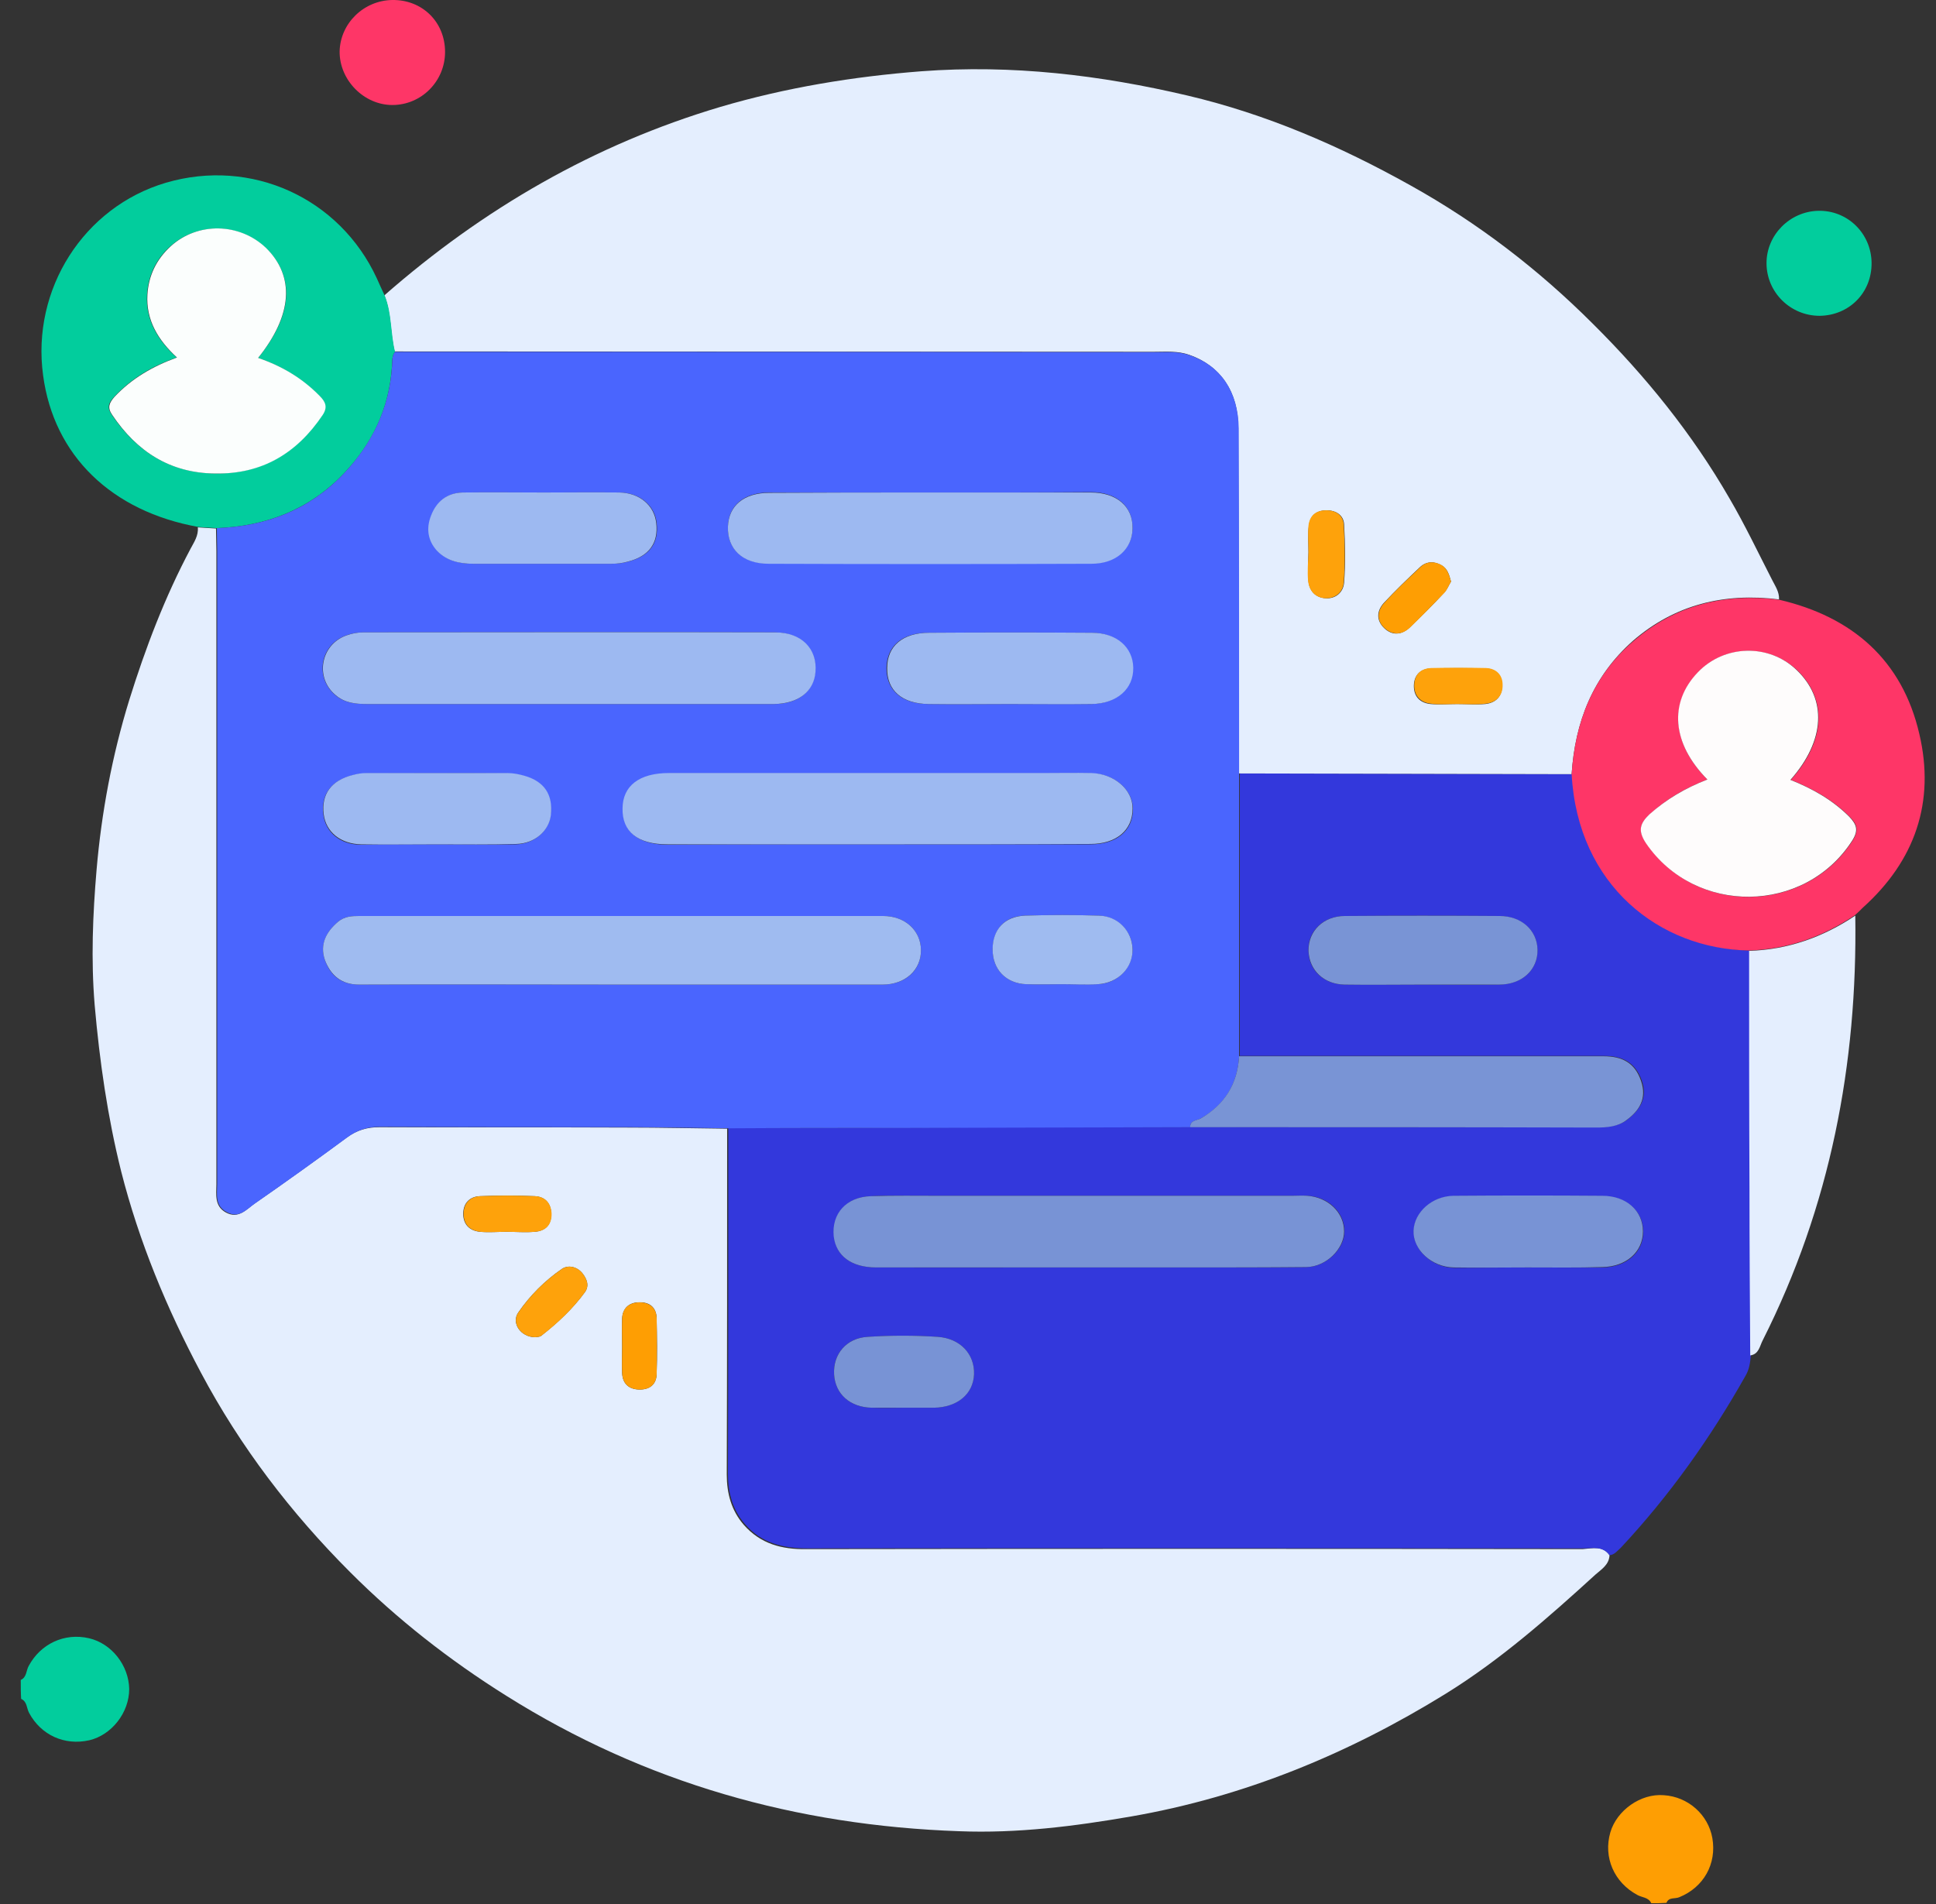
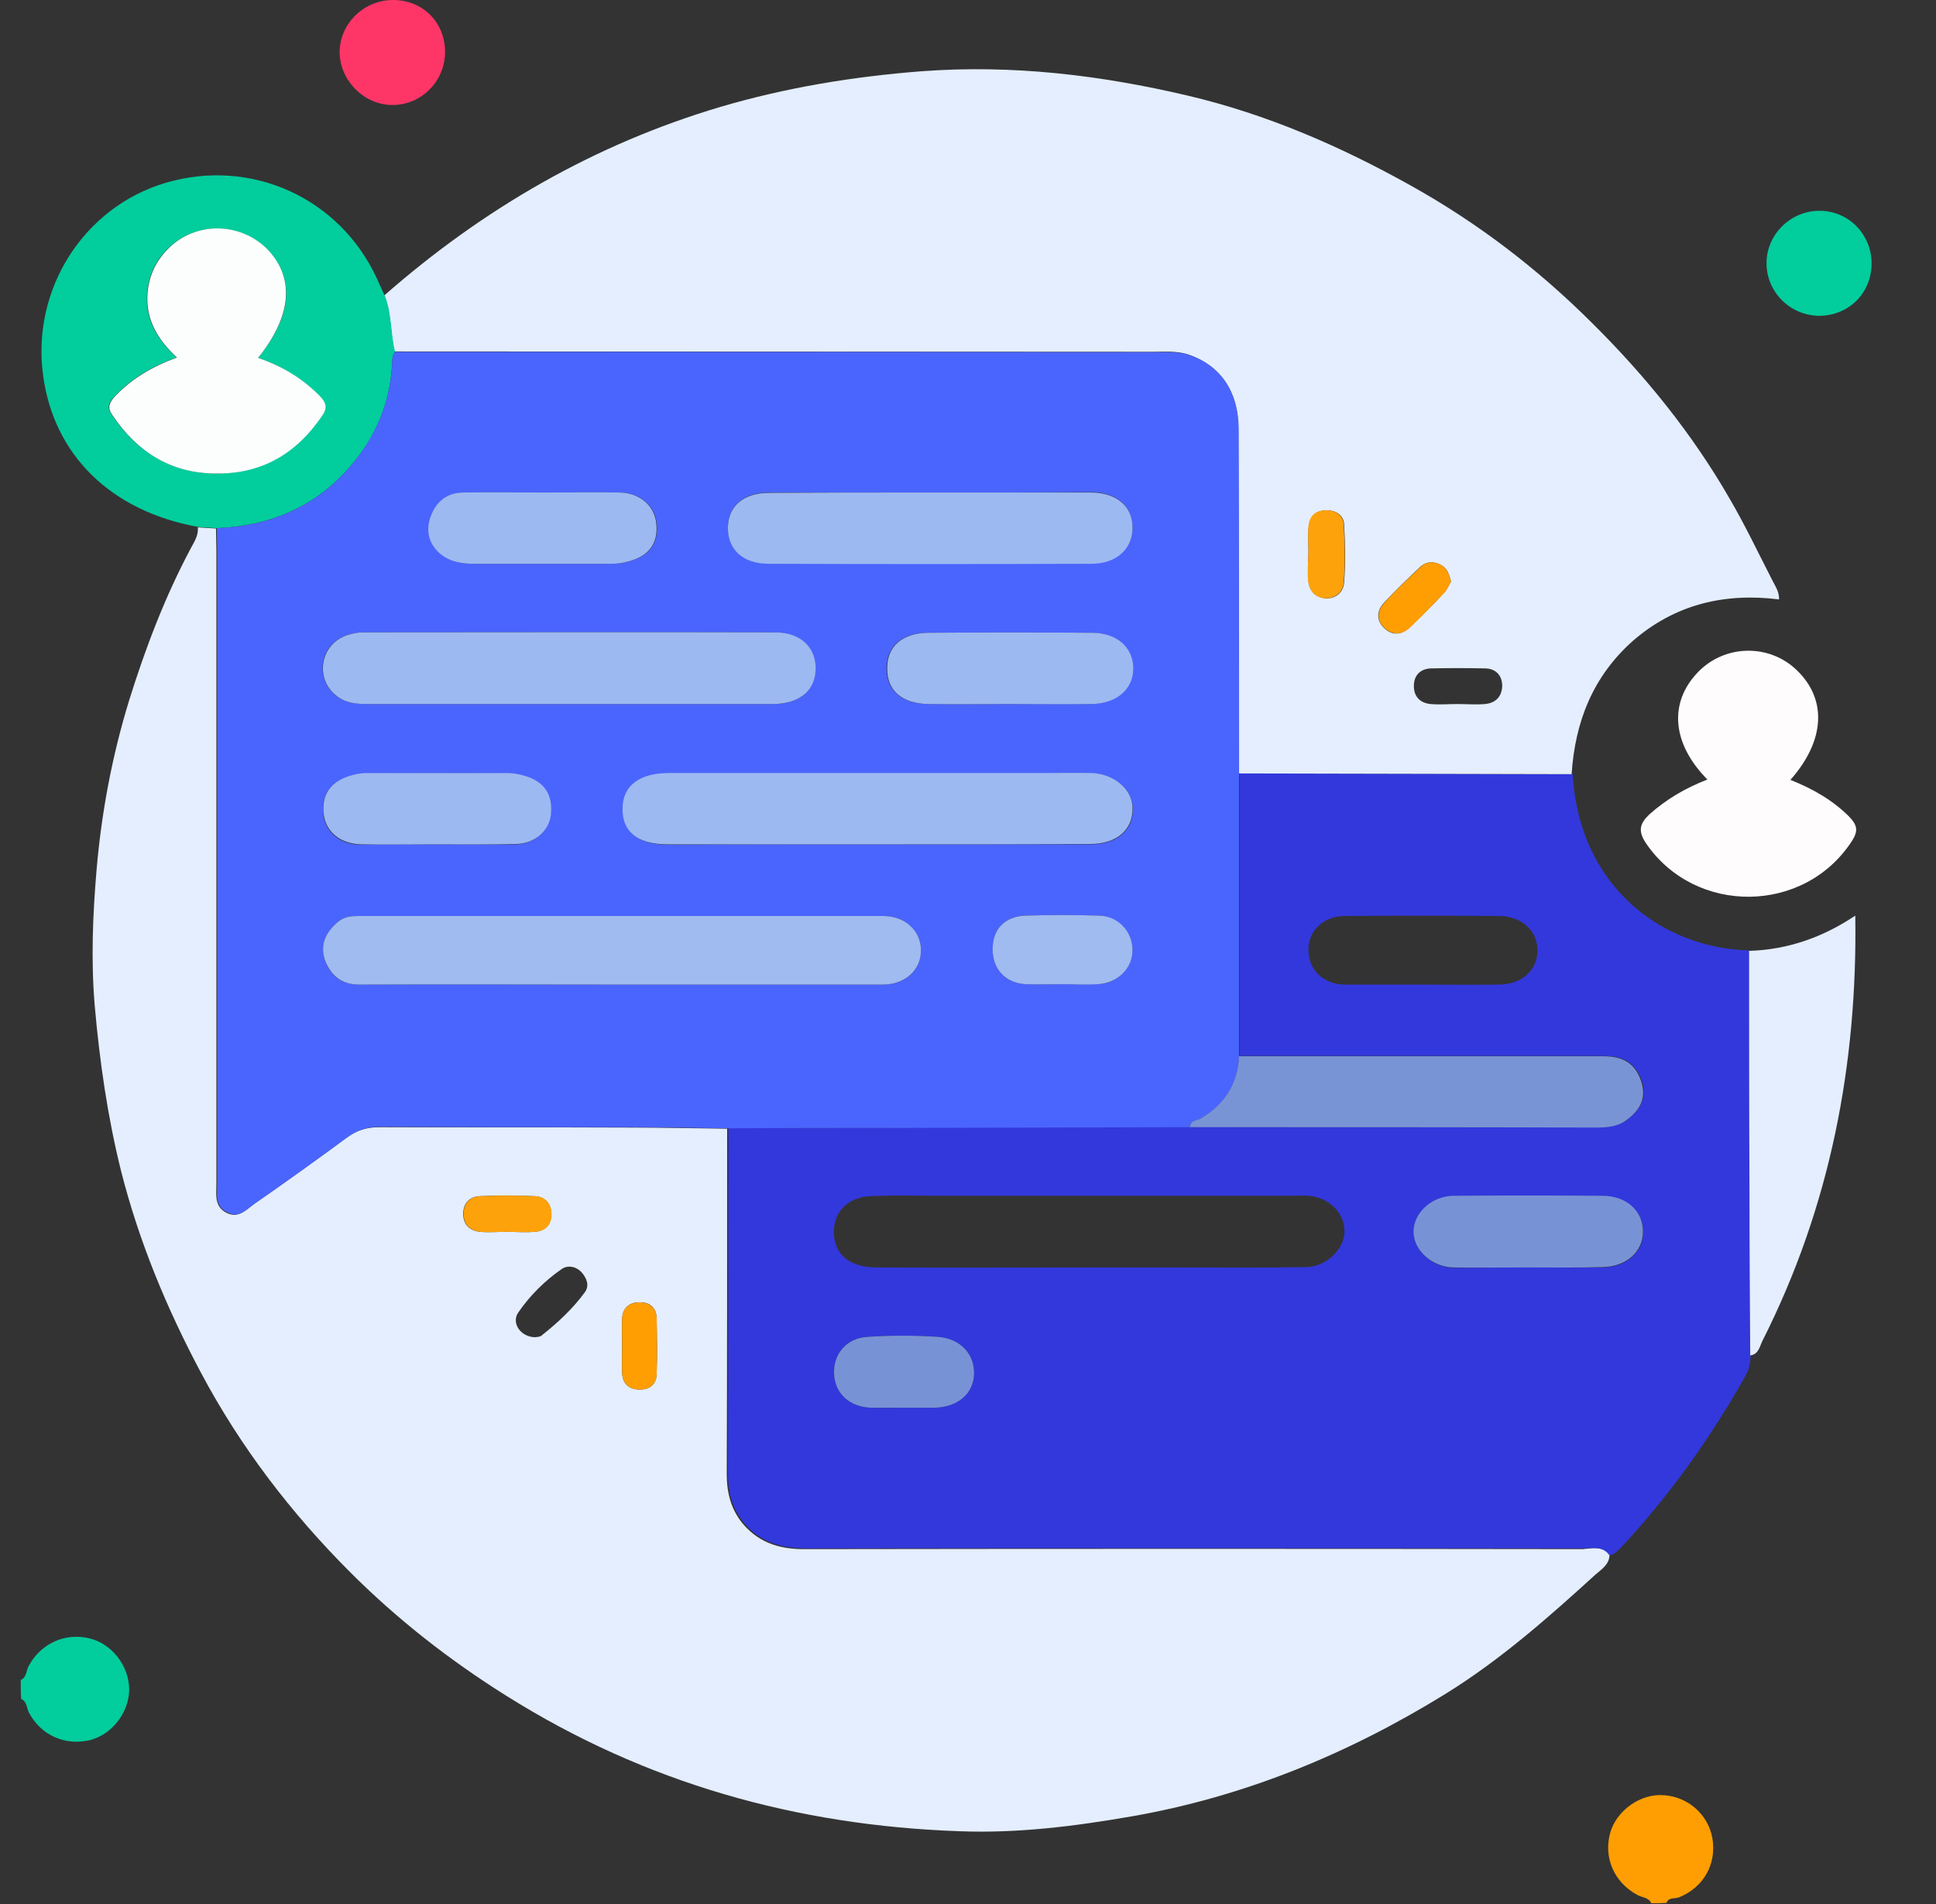
<svg xmlns="http://www.w3.org/2000/svg" width="61" height="60" viewBox="0 0 61 60" fill="none">
  <rect x="0" y="0" width="61" height="60" fill="#333333" stroke="none" />
  <g clip-path="url(#clip0_722_63870)">
    <path d="M0.654 52.939C0.845 52.855 0.822 52.64 0.905 52.497C1.276 51.804 2.028 51.445 2.805 51.625C3.522 51.792 4.059 52.485 4.071 53.226C4.071 53.966 3.522 54.671 2.817 54.839C2.028 55.018 1.288 54.671 0.917 53.978C0.834 53.823 0.857 53.62 0.666 53.536C0.654 53.345 0.654 53.142 0.654 52.939Z" fill="#02CD9D" />
    <path d="M52.029 59.976C51.946 59.785 51.73 59.797 51.587 59.713C50.858 59.319 50.512 58.531 50.739 57.742C50.942 57.049 51.695 56.511 52.423 56.571C53.188 56.619 53.821 57.181 53.953 57.921C54.096 58.734 53.678 59.474 52.913 59.785C52.782 59.845 52.579 59.773 52.507 59.964C52.34 59.976 52.184 59.976 52.029 59.976Z" fill="#FE9E03" />
    <path d="M50.713 49.008C50.701 49.307 50.462 49.45 50.271 49.618C48.778 50.98 47.26 52.318 45.54 53.381C42.481 55.269 39.208 56.619 35.647 57.24C33.855 57.551 32.051 57.778 30.223 57.706C25.098 57.527 20.331 56.189 15.958 53.441C14.166 52.318 12.517 51.028 11.036 49.546C9.172 47.682 7.571 45.591 6.328 43.25C5.253 41.231 4.381 39.128 3.819 36.918C3.389 35.197 3.138 33.441 2.983 31.673C2.864 30.239 2.923 28.817 3.043 27.407C3.198 25.603 3.533 23.811 4.07 22.067C4.584 20.418 5.193 18.817 6.006 17.288C6.113 17.085 6.257 16.882 6.233 16.619C6.424 16.631 6.615 16.643 6.806 16.655C6.806 16.894 6.818 17.133 6.818 17.372C6.818 24.014 6.818 30.657 6.818 37.312C6.818 37.634 6.747 38.005 7.117 38.208C7.511 38.423 7.762 38.112 8.013 37.933C8.993 37.252 9.96 36.559 10.916 35.854C11.239 35.615 11.561 35.52 11.956 35.52C14.548 35.532 17.153 35.52 19.757 35.532C20.809 35.532 21.86 35.556 22.911 35.568C22.911 39.2 22.911 42.832 22.899 46.464C22.899 47.061 23.043 47.599 23.437 48.053C23.963 48.65 24.632 48.829 25.408 48.817C33.557 48.805 41.717 48.805 49.865 48.817C50.187 48.793 50.498 48.698 50.713 49.008ZM15.958 38.817C16.257 38.817 16.555 38.841 16.842 38.817C17.189 38.793 17.38 38.59 17.368 38.232C17.356 37.897 17.153 37.706 16.842 37.694C16.269 37.67 15.695 37.67 15.122 37.694C14.811 37.706 14.608 37.897 14.596 38.22C14.584 38.578 14.787 38.781 15.122 38.817C15.396 38.841 15.683 38.817 15.958 38.817ZM16.866 42.139C16.902 42.127 16.997 42.139 17.057 42.091C17.571 41.685 18.049 41.242 18.431 40.717C18.575 40.514 18.491 40.299 18.348 40.12C18.168 39.904 17.893 39.857 17.702 39.988C17.165 40.358 16.699 40.824 16.328 41.362C16.101 41.697 16.412 42.139 16.866 42.139ZM19.602 42.437C19.602 42.712 19.59 42.987 19.602 43.262C19.614 43.584 19.793 43.775 20.128 43.787C20.45 43.799 20.677 43.644 20.689 43.309C20.713 42.712 20.701 42.127 20.689 41.529C20.677 41.195 20.462 41.028 20.14 41.039C19.829 41.039 19.614 41.219 19.602 41.553C19.59 41.84 19.602 42.139 19.602 42.437Z" fill="#E4EEFE" />
    <path d="M50.713 49.008C50.498 48.71 50.176 48.793 49.901 48.793C41.753 48.793 33.593 48.781 25.445 48.793C24.668 48.793 23.987 48.626 23.473 48.029C23.079 47.575 22.936 47.037 22.936 46.44C22.948 42.808 22.948 39.176 22.948 35.544C24.787 35.544 26.627 35.544 28.479 35.532C31.49 35.52 34.501 35.52 37.511 35.508C41.777 35.508 46.042 35.52 50.307 35.52C50.642 35.52 51 35.496 51.275 35.281C51.681 34.97 51.92 34.588 51.729 34.05C51.526 33.477 51.12 33.274 50.546 33.274C46.723 33.274 42.888 33.274 39.065 33.274C39.065 30.311 39.065 27.348 39.065 24.373C42.565 24.385 46.054 24.385 49.554 24.397C49.746 27.921 52.362 29.892 55.146 29.952C55.146 32.449 55.146 34.958 55.146 37.455C55.146 39.2 55.17 40.944 55.17 42.688C55.146 42.927 55.122 43.154 54.99 43.369C53.891 45.317 52.601 47.133 51.072 48.77C50.952 48.877 50.869 48.996 50.713 49.008ZM34.274 39.94C35.289 39.94 36.293 39.94 37.308 39.94C38.599 39.94 39.889 39.952 41.179 39.928C41.789 39.916 42.362 39.355 42.362 38.805C42.362 38.208 41.86 37.718 41.203 37.682C41.048 37.67 40.881 37.682 40.725 37.682C37.033 37.682 33.342 37.682 29.65 37.682C28.921 37.682 28.18 37.658 27.452 37.694C26.675 37.718 26.209 38.244 26.281 38.961C26.341 39.582 26.83 39.94 27.619 39.94C29.829 39.952 32.051 39.94 34.274 39.94ZM48.121 39.94C48.909 39.94 49.71 39.952 50.498 39.94C51.251 39.928 51.777 39.462 51.777 38.817C51.777 38.172 51.251 37.694 50.498 37.694C48.933 37.682 47.368 37.682 45.803 37.694C45.134 37.694 44.56 38.208 44.548 38.793C44.525 39.391 45.122 39.94 45.815 39.952C46.58 39.952 47.356 39.94 48.121 39.94ZM44.799 31.027C45.612 31.027 46.424 31.04 47.237 31.027C47.965 31.016 48.455 30.562 48.443 29.928C48.431 29.319 47.941 28.877 47.249 28.865C45.624 28.853 43.999 28.853 42.374 28.865C41.693 28.865 41.203 29.343 41.227 29.964C41.239 30.573 41.705 31.016 42.362 31.027C43.163 31.027 43.987 31.027 44.799 31.027ZM28.479 44.361C28.79 44.361 29.112 44.361 29.423 44.361C30.152 44.349 30.666 43.931 30.689 43.309C30.713 42.676 30.259 42.175 29.543 42.127C28.814 42.079 28.073 42.079 27.344 42.127C26.663 42.163 26.245 42.676 26.281 43.309C26.317 43.931 26.783 44.349 27.476 44.361C27.81 44.373 28.145 44.361 28.479 44.361Z" fill="#3338DC" />
    <path d="M49.519 24.396C46.018 24.384 42.529 24.384 39.029 24.373C39.029 20.741 39.029 17.108 39.017 13.489C39.017 12.341 38.455 11.529 37.476 11.183C37.105 11.051 36.735 11.087 36.353 11.087C28.384 11.087 20.403 11.075 12.434 11.075C12.29 10.49 12.338 9.88 12.111 9.307C15.218 6.583 18.718 4.552 22.697 3.369C24.764 2.76 26.878 2.413 29.029 2.246C31.884 2.031 34.668 2.365 37.416 3.011C39.901 3.596 42.219 4.6 44.441 5.842C46.568 7.025 48.479 8.494 50.188 10.203C51.849 11.852 53.318 13.668 54.489 15.699C54.979 16.535 55.397 17.419 55.839 18.279C55.934 18.471 56.066 18.65 56.054 18.889C54.334 18.674 52.78 19.044 51.454 20.191C50.188 21.314 49.626 22.748 49.519 24.396ZM45.911 22.186C46.209 22.186 46.508 22.21 46.795 22.186C47.141 22.15 47.332 21.935 47.332 21.589C47.32 21.278 47.129 21.075 46.807 21.063C46.233 21.051 45.66 21.051 45.086 21.063C44.764 21.075 44.561 21.266 44.549 21.589C44.537 21.935 44.728 22.15 45.074 22.186C45.361 22.21 45.636 22.186 45.911 22.186ZM41.227 17.407C41.215 17.706 41.203 18.005 41.227 18.303C41.251 18.614 41.442 18.829 41.765 18.853C42.087 18.877 42.326 18.662 42.35 18.363C42.398 17.754 42.386 17.132 42.35 16.523C42.338 16.248 42.111 16.081 41.801 16.081C41.466 16.081 41.275 16.26 41.239 16.571C41.203 16.846 41.227 17.132 41.227 17.407ZM45.719 18.327C45.66 18.112 45.612 17.921 45.421 17.813C45.194 17.682 44.955 17.682 44.752 17.861C44.357 18.232 43.975 18.602 43.605 18.996C43.378 19.247 43.354 19.546 43.617 19.797C43.868 20.036 44.166 20.012 44.417 19.773C44.788 19.414 45.158 19.056 45.504 18.674C45.6 18.578 45.648 18.435 45.719 18.327Z" fill="#E4EEFE" />
    <path d="M12.123 9.319C12.35 9.88 12.302 10.502 12.446 11.087C12.338 11.23 12.362 11.386 12.35 11.541C12.267 12.867 11.729 13.99 10.821 14.934C9.734 16.069 8.372 16.583 6.83 16.643C6.639 16.631 6.448 16.619 6.257 16.607C3.509 16.117 1.693 14.349 1.358 11.828C0.988 9.116 2.637 6.523 5.229 5.758C7.918 4.97 10.701 6.236 11.872 8.769C11.956 8.96 12.04 9.14 12.123 9.319ZM8.133 11.278C9.232 9.928 9.303 8.709 8.372 7.813C7.535 7.013 6.209 7.001 5.361 7.766C4.907 8.172 4.668 8.698 4.632 9.283C4.584 10.083 4.967 10.717 5.564 11.266C4.775 11.541 4.13 11.935 3.593 12.509C3.413 12.7 3.366 12.843 3.521 13.07C4.309 14.229 5.349 14.898 6.771 14.922C8.24 14.934 9.339 14.289 10.152 13.082C10.319 12.831 10.247 12.664 10.056 12.473C9.519 11.923 8.885 11.541 8.133 11.278Z" fill="#02CD9D" />
-     <path d="M49.52 24.396C49.627 22.748 50.189 21.302 51.467 20.203C52.793 19.056 54.346 18.686 56.067 18.901C58.361 19.438 59.938 20.8 60.475 23.13C60.977 25.269 60.344 27.12 58.695 28.602C58.611 28.686 58.528 28.769 58.444 28.841C57.429 29.522 56.33 29.916 55.099 29.952C52.315 29.904 49.711 27.921 49.52 24.396ZM53.797 24.564C53.092 24.838 52.494 25.185 51.981 25.663C51.67 25.95 51.598 26.177 51.873 26.571C53.426 28.865 56.879 28.817 58.373 26.487C58.576 26.165 58.516 25.974 58.277 25.735C57.751 25.209 57.118 24.851 56.425 24.576C57.524 23.345 57.584 22.031 56.616 21.111C55.732 20.287 54.346 20.31 53.51 21.183C52.59 22.138 52.674 23.429 53.797 24.564Z" fill="#FE3667" />
    <path d="M55.111 29.964C56.33 29.928 57.441 29.534 58.457 28.853C58.528 33.536 57.668 38.017 55.541 42.234C55.446 42.413 55.422 42.676 55.147 42.712C55.135 40.968 55.123 39.223 55.123 37.479C55.111 34.958 55.111 32.461 55.111 29.964Z" fill="#E4EEFE" />
    <path d="M58.97 8.279C58.981 9.223 58.265 9.94 57.333 9.952C56.413 9.952 55.66 9.211 55.66 8.291C55.66 7.407 56.389 6.667 57.285 6.643C58.205 6.619 58.958 7.348 58.97 8.279Z" fill="#02CD9D" />
    <path d="M12.362 -9.452e-05C13.306 -0.012 14.023 0.693 14.023 1.637C14.023 2.557 13.282 3.309 12.362 3.309C11.466 3.309 10.689 2.521 10.701 1.613C10.725 0.729 11.466 0.012 12.362 -9.452e-05Z" fill="#FE3667" />
    <path d="M6.832 16.643C8.385 16.583 9.735 16.069 10.822 14.934C11.73 13.978 12.268 12.855 12.352 11.541C12.364 11.386 12.34 11.219 12.447 11.087C20.416 11.087 28.397 11.087 36.366 11.099C36.736 11.099 37.119 11.063 37.489 11.195C38.469 11.529 39.018 12.354 39.03 13.501C39.042 17.133 39.042 20.765 39.042 24.385C39.042 27.348 39.042 30.311 39.042 33.285C38.995 34.158 38.588 34.815 37.836 35.245C37.716 35.316 37.501 35.293 37.501 35.52C34.49 35.532 31.48 35.532 28.469 35.544C26.629 35.544 24.789 35.544 22.937 35.556C21.886 35.544 20.834 35.52 19.783 35.52C17.178 35.52 14.586 35.52 11.981 35.508C11.587 35.508 11.264 35.603 10.942 35.842C9.986 36.547 9.018 37.24 8.039 37.921C7.776 38.1 7.537 38.411 7.143 38.196C6.76 37.993 6.844 37.634 6.844 37.3C6.844 30.657 6.844 24.014 6.844 17.36C6.844 17.121 6.832 16.882 6.832 16.643ZM19.532 31.027C22.292 31.027 25.052 31.027 27.812 31.027C28.541 31.027 29.03 30.561 29.018 29.928C29.006 29.319 28.517 28.865 27.824 28.865C22.328 28.865 16.82 28.865 11.324 28.865C11.085 28.865 10.858 28.877 10.655 29.044C10.273 29.367 10.07 29.773 10.237 30.251C10.404 30.729 10.739 31.027 11.312 31.027C14.048 31.015 16.784 31.027 19.532 31.027ZM27.645 26.607C29.891 26.607 32.125 26.607 34.371 26.607C35.183 26.607 35.697 26.177 35.697 25.496C35.697 24.898 35.123 24.385 34.407 24.373C33.869 24.361 33.331 24.373 32.806 24.373C28.899 24.373 24.992 24.373 21.085 24.373C20.153 24.373 19.628 24.779 19.628 25.496C19.628 26.225 20.118 26.619 21.049 26.619C23.236 26.607 25.434 26.607 27.645 26.607ZM17.943 22.186C20.082 22.186 22.232 22.186 24.371 22.186C25.147 22.186 25.625 21.804 25.685 21.171C25.745 20.454 25.243 19.94 24.419 19.928C20.094 19.916 15.769 19.928 11.432 19.928C11.253 19.928 11.073 19.964 10.906 20.024C10.094 20.311 9.903 21.338 10.56 21.9C10.846 22.151 11.205 22.186 11.563 22.186C13.69 22.186 15.816 22.186 17.943 22.186ZM29.305 15.52C27.621 15.52 25.936 15.52 24.239 15.52C23.439 15.52 22.961 15.926 22.937 16.583C22.913 17.288 23.379 17.754 24.215 17.754C27.609 17.766 31.002 17.766 34.395 17.754C35.171 17.754 35.685 17.276 35.685 16.631C35.685 15.95 35.183 15.508 34.371 15.508C32.686 15.52 30.99 15.52 29.305 15.52ZM31.814 22.186C32.662 22.186 33.523 22.186 34.371 22.186C35.171 22.174 35.709 21.708 35.685 21.039C35.673 20.394 35.159 19.94 34.383 19.94C32.674 19.928 30.966 19.928 29.257 19.94C28.421 19.94 27.943 20.358 27.931 21.051C27.931 21.756 28.409 22.174 29.233 22.186C30.106 22.198 30.954 22.186 31.814 22.186ZM13.761 26.607C14.598 26.607 15.434 26.619 16.259 26.607C16.832 26.595 17.286 26.189 17.346 25.699C17.418 25.054 17.155 24.636 16.509 24.456C16.342 24.409 16.163 24.373 15.984 24.373C14.49 24.361 13.009 24.373 11.515 24.373C11.384 24.373 11.241 24.397 11.109 24.432C10.428 24.6 10.106 25.042 10.189 25.675C10.261 26.236 10.727 26.619 11.372 26.619C12.172 26.607 12.961 26.607 13.761 26.607ZM17.143 15.52C16.294 15.52 15.434 15.508 14.586 15.52C14.096 15.532 13.761 15.806 13.594 16.248C13.451 16.643 13.487 17.037 13.785 17.36C14.096 17.682 14.502 17.766 14.932 17.766C16.378 17.766 17.836 17.766 19.281 17.766C19.46 17.766 19.64 17.742 19.807 17.694C20.464 17.527 20.763 17.109 20.691 16.487C20.631 15.926 20.165 15.532 19.532 15.52C18.72 15.508 17.931 15.52 17.143 15.52ZM33.463 31.015C33.833 31.015 34.215 31.027 34.586 31.015C35.219 30.992 35.685 30.502 35.685 29.916C35.673 29.343 35.219 28.877 34.622 28.853C33.845 28.829 33.081 28.829 32.304 28.853C31.659 28.865 31.288 29.283 31.276 29.916C31.276 30.549 31.695 30.992 32.34 31.015C32.71 31.027 33.093 31.015 33.463 31.015Z" fill="#4A65FE" />
    <path d="M15.958 38.817C15.683 38.817 15.408 38.841 15.134 38.817C14.799 38.781 14.596 38.578 14.608 38.22C14.62 37.885 14.835 37.706 15.134 37.694C15.707 37.67 16.281 37.67 16.854 37.694C17.165 37.706 17.356 37.897 17.38 38.232C17.392 38.59 17.201 38.793 16.854 38.817C16.543 38.841 16.245 38.817 15.958 38.817Z" fill="#FEA20B" />
-     <path d="M16.868 42.139C16.414 42.139 16.103 41.697 16.33 41.362C16.7 40.825 17.166 40.358 17.704 39.988C17.895 39.857 18.17 39.904 18.349 40.12C18.492 40.299 18.576 40.514 18.433 40.717C18.05 41.243 17.573 41.697 17.059 42.091C16.999 42.139 16.904 42.127 16.868 42.139Z" fill="#FEA20B" />
    <path d="M19.603 42.437C19.603 42.139 19.591 41.84 19.603 41.553C19.615 41.218 19.818 41.051 20.141 41.039C20.451 41.039 20.678 41.195 20.69 41.529C20.702 42.127 20.702 42.712 20.69 43.309C20.678 43.644 20.451 43.799 20.129 43.787C19.806 43.775 19.615 43.596 19.603 43.261C19.591 42.987 19.603 42.712 19.603 42.437Z" fill="#FE9E03" />
-     <path d="M34.274 39.94C32.051 39.94 29.829 39.94 27.607 39.94C26.819 39.94 26.341 39.57 26.269 38.961C26.197 38.244 26.663 37.718 27.44 37.694C28.169 37.67 28.909 37.682 29.638 37.682C33.33 37.682 37.022 37.682 40.713 37.682C40.869 37.682 41.036 37.67 41.191 37.682C41.848 37.73 42.35 38.208 42.35 38.805C42.35 39.355 41.789 39.916 41.167 39.928C39.877 39.94 38.587 39.94 37.296 39.94C36.305 39.94 35.289 39.94 34.274 39.94Z" fill="#7893D5" />
    <path d="M37.5 35.52C37.5 35.293 37.703 35.316 37.834 35.245C38.587 34.803 38.993 34.158 39.041 33.285C42.864 33.285 46.7 33.285 50.523 33.285C51.108 33.285 51.514 33.489 51.706 34.062C51.897 34.612 51.658 34.994 51.252 35.293C50.977 35.508 50.63 35.532 50.284 35.532C46.031 35.52 41.765 35.52 37.5 35.52Z" fill="#7994D5" />
    <path d="M48.122 39.94C47.345 39.94 46.581 39.952 45.804 39.94C45.111 39.928 44.514 39.379 44.538 38.781C44.562 38.196 45.123 37.694 45.792 37.682C47.357 37.67 48.922 37.67 50.488 37.682C51.252 37.682 51.766 38.16 51.766 38.805C51.766 39.45 51.24 39.916 50.488 39.928C49.711 39.952 48.922 39.94 48.122 39.94Z" fill="#7893D5" />
-     <path d="M44.801 31.027C43.989 31.027 43.176 31.039 42.364 31.027C41.707 31.015 41.253 30.573 41.229 29.964C41.217 29.343 41.695 28.865 42.376 28.865C44.001 28.853 45.625 28.853 47.25 28.865C47.943 28.865 48.433 29.319 48.445 29.928C48.457 30.561 47.955 31.027 47.238 31.027C46.426 31.027 45.613 31.027 44.801 31.027Z" fill="#7994D5" />
    <path d="M28.48 44.361C28.145 44.361 27.811 44.361 27.476 44.361C26.783 44.349 26.317 43.931 26.281 43.309C26.246 42.676 26.664 42.163 27.345 42.127C28.073 42.079 28.814 42.079 29.543 42.127C30.26 42.175 30.714 42.676 30.69 43.309C30.666 43.931 30.164 44.349 29.424 44.361C29.113 44.361 28.79 44.361 28.48 44.361Z" fill="#7893D5" />
-     <path d="M45.911 22.186C45.636 22.186 45.362 22.21 45.087 22.174C44.74 22.138 44.549 21.911 44.561 21.577C44.573 21.254 44.764 21.063 45.099 21.051C45.672 21.039 46.246 21.039 46.819 21.051C47.142 21.063 47.345 21.266 47.345 21.577C47.357 21.911 47.154 22.138 46.807 22.174C46.508 22.21 46.21 22.186 45.911 22.186Z" fill="#FEA20B" />
    <path d="M41.227 17.407C41.227 17.133 41.203 16.846 41.227 16.571C41.263 16.249 41.454 16.081 41.789 16.081C42.099 16.081 42.315 16.237 42.338 16.523C42.374 17.133 42.386 17.754 42.338 18.363C42.315 18.65 42.087 18.865 41.753 18.853C41.43 18.829 41.251 18.614 41.215 18.303C41.191 18.005 41.215 17.706 41.227 17.407Z" fill="#FEA20B" />
    <path d="M45.72 18.327C45.648 18.447 45.6 18.578 45.517 18.674C45.158 19.044 44.8 19.415 44.43 19.773C44.179 20.012 43.88 20.024 43.629 19.797C43.366 19.558 43.39 19.247 43.617 18.996C43.976 18.602 44.37 18.232 44.764 17.861C44.955 17.682 45.206 17.682 45.433 17.814C45.6 17.921 45.66 18.112 45.72 18.327Z" fill="#FE9E03" />
    <path d="M8.133 11.278C8.898 11.541 9.531 11.924 10.069 12.473C10.26 12.664 10.332 12.832 10.164 13.082C9.352 14.289 8.253 14.946 6.783 14.922C5.361 14.91 4.31 14.229 3.533 13.07C3.378 12.844 3.438 12.7 3.605 12.509C4.143 11.935 4.788 11.553 5.576 11.266C4.979 10.717 4.597 10.084 4.645 9.283C4.68 8.698 4.919 8.184 5.373 7.766C6.222 6.989 7.548 7.013 8.384 7.814C9.292 8.71 9.22 9.928 8.133 11.278Z" fill="#FBFEFD" />
    <path d="M53.797 24.564C52.674 23.429 52.578 22.139 53.498 21.183C54.334 20.311 55.732 20.275 56.605 21.111C57.572 22.031 57.513 23.333 56.413 24.576C57.106 24.851 57.739 25.209 58.265 25.735C58.504 25.986 58.564 26.165 58.361 26.487C56.867 28.817 53.414 28.853 51.861 26.571C51.599 26.177 51.67 25.95 51.969 25.663C52.507 25.185 53.092 24.839 53.797 24.564Z" fill="#FEFCFC" />
    <path d="M19.532 31.027C16.796 31.027 14.048 31.015 11.312 31.027C10.751 31.027 10.416 30.729 10.237 30.251C10.069 29.761 10.273 29.367 10.655 29.044C10.858 28.877 11.085 28.865 11.324 28.865C16.82 28.865 22.328 28.865 27.823 28.865C28.516 28.865 29.006 29.319 29.018 29.928C29.03 30.561 28.528 31.027 27.811 31.027C25.052 31.027 22.292 31.027 19.532 31.027Z" fill="#9FBBF0" />
    <path d="M27.644 26.607C25.446 26.607 23.235 26.607 21.037 26.607C20.093 26.607 19.604 26.212 19.615 25.484C19.615 24.767 20.141 24.36 21.073 24.36C24.98 24.36 28.887 24.36 32.794 24.36C33.331 24.36 33.869 24.349 34.394 24.36C35.123 24.384 35.697 24.898 35.685 25.484C35.685 26.165 35.171 26.595 34.359 26.595C32.124 26.607 29.878 26.607 27.644 26.607Z" fill="#9DB9F1" />
    <path d="M17.942 22.186C15.815 22.186 13.688 22.186 11.573 22.186C11.203 22.186 10.857 22.151 10.57 21.9C9.913 21.35 10.104 20.311 10.916 20.024C11.084 19.964 11.263 19.928 11.442 19.928C15.767 19.928 20.092 19.916 24.429 19.928C25.253 19.928 25.755 20.442 25.695 21.171C25.648 21.792 25.158 22.174 24.381 22.186C22.231 22.186 20.08 22.186 17.942 22.186Z" fill="#9DB9F1" />
    <path d="M29.304 15.52C30.989 15.52 32.674 15.52 34.37 15.52C35.182 15.52 35.696 15.962 35.684 16.643C35.684 17.288 35.182 17.766 34.394 17.766C31.001 17.778 27.608 17.778 24.215 17.766C23.378 17.766 22.913 17.288 22.936 16.595C22.96 15.926 23.45 15.531 24.239 15.531C25.935 15.52 27.62 15.52 29.304 15.52Z" fill="#9DB9F1" />
    <path d="M31.812 22.186C30.964 22.186 30.104 22.198 29.256 22.186C28.419 22.174 27.941 21.756 27.953 21.052C27.953 20.358 28.443 19.94 29.279 19.94C30.988 19.928 32.697 19.928 34.405 19.94C35.181 19.94 35.695 20.394 35.707 21.04C35.719 21.709 35.194 22.174 34.393 22.186C33.521 22.198 32.661 22.186 31.812 22.186Z" fill="#9DB9F1" />
    <path d="M13.761 26.607C12.972 26.607 12.172 26.619 11.383 26.607C10.738 26.595 10.272 26.225 10.2 25.663C10.117 25.03 10.439 24.588 11.12 24.421C11.252 24.385 11.395 24.361 11.527 24.361C13.02 24.361 14.502 24.361 15.995 24.361C16.174 24.361 16.353 24.397 16.521 24.445C17.154 24.624 17.429 25.042 17.357 25.687C17.297 26.189 16.843 26.583 16.27 26.595C15.421 26.619 14.585 26.607 13.761 26.607Z" fill="#9DB9F1" />
    <path d="M17.141 15.52C17.93 15.52 18.73 15.508 19.519 15.52C20.152 15.532 20.618 15.926 20.677 16.488C20.749 17.109 20.451 17.527 19.793 17.694C19.626 17.742 19.447 17.766 19.268 17.766C17.822 17.766 16.364 17.766 14.919 17.766C14.489 17.766 14.082 17.682 13.772 17.36C13.473 17.037 13.425 16.643 13.581 16.248C13.748 15.806 14.082 15.532 14.572 15.52C15.433 15.508 16.281 15.52 17.141 15.52Z" fill="#9DB9F1" />
    <path d="M33.462 31.015C33.091 31.015 32.709 31.027 32.339 31.015C31.694 30.991 31.275 30.549 31.275 29.916C31.275 29.283 31.658 28.877 32.303 28.853C33.08 28.829 33.844 28.829 34.621 28.853C35.23 28.865 35.672 29.343 35.684 29.916C35.696 30.502 35.23 30.98 34.585 31.015C34.215 31.039 33.844 31.015 33.462 31.015Z" fill="#9FBBF0" />
  </g>
  <defs>
    <clipPath id="clip0_722_63870">
      <rect width="60" height="59.976" fill="white" transform="translate(0.654)" />
    </clipPath>
  </defs>
</svg>